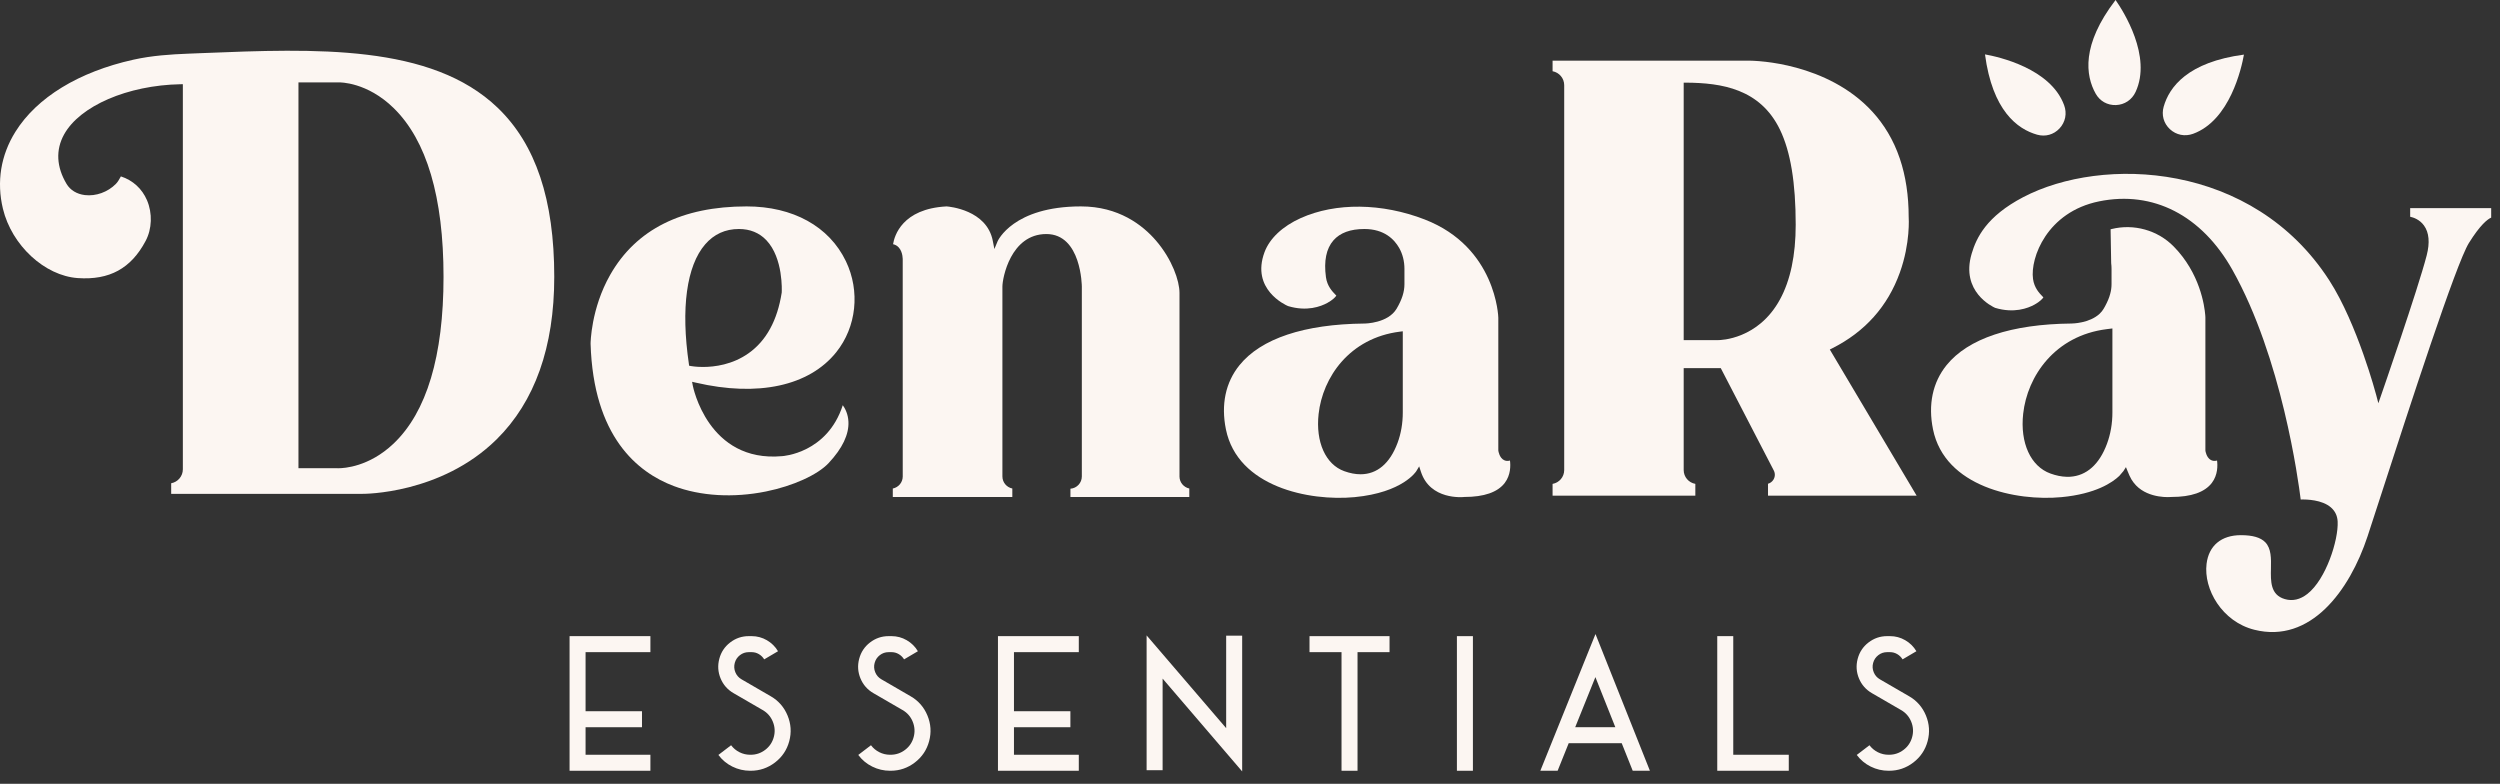
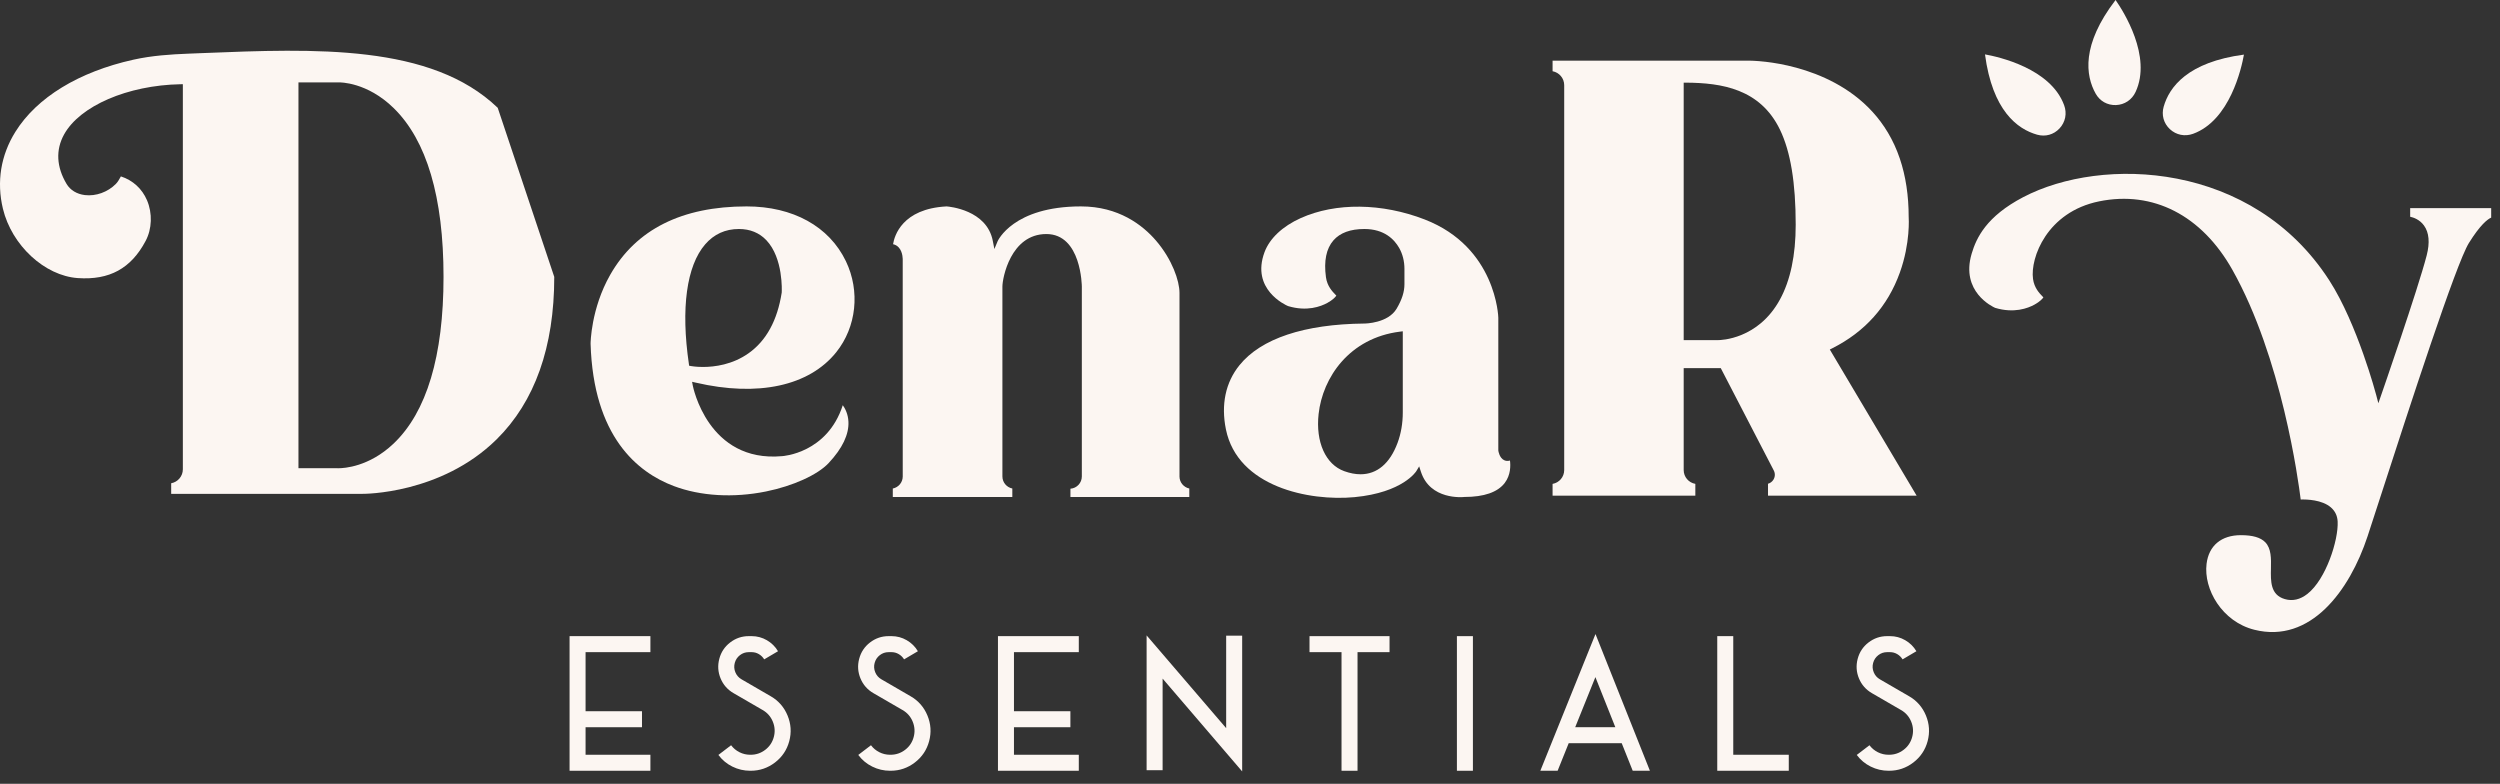
<svg xmlns="http://www.w3.org/2000/svg" width="185" height="58" viewBox="0 0 185 58" fill="none">
  <rect x="0" y="0" width="185" height="58" fill="#333333" stroke="none" />
  <path d="M50.996 27.063L50.977 26.931C50.376 22.818 50.805 19.674 52.185 18.079C52.835 17.328 53.674 16.946 54.679 16.946C55.506 16.946 56.19 17.227 56.714 17.779C57.971 19.108 57.853 21.537 57.848 21.64L57.846 21.657C57.527 23.706 56.704 25.214 55.397 26.139C54.198 26.99 52.872 27.155 52.019 27.155C51.505 27.155 51.164 27.094 51.128 27.088L50.996 27.063ZM62.366 29.984C61.214 33.553 57.91 33.754 57.876 33.755C52.383 34.253 51.276 28.588 51.266 28.532L51.214 28.253L51.491 28.316C56.091 29.386 59.877 28.564 61.88 26.067C63.381 24.195 63.662 21.553 62.599 19.335C61.36 16.754 58.682 15.274 55.25 15.274C50.462 15.274 47.065 16.978 45.153 20.339C43.723 22.853 43.703 25.407 43.703 25.433C43.91 32.301 47.167 34.954 49.864 35.969C51.844 36.714 54.262 36.857 56.675 36.371C58.684 35.965 60.51 35.137 61.327 34.259C62.337 33.177 62.828 32.15 62.784 31.205C62.758 30.639 62.538 30.225 62.366 29.984" fill="#FCF6F2" />
  <path d="M88.008 36.149V36.776H79.212V36.165C79.684 36.13 80.056 35.736 80.056 35.257V21.216C80.056 21.177 80.026 17.319 77.431 17.319C74.778 17.319 74.178 20.597 74.178 21.2V35.257C74.178 35.696 74.491 36.064 74.912 36.149V36.776H66.067V36.151C66.485 36.068 66.803 35.699 66.803 35.257L66.801 19.278C66.804 19.253 66.832 18.655 66.498 18.302C66.386 18.183 66.248 18.105 66.087 18.071C66.184 17.456 66.756 15.445 70.05 15.274C70.228 15.288 73.022 15.526 73.466 17.822L73.584 18.428L73.822 17.858C73.833 17.832 74.96 15.274 79.987 15.274C82.782 15.274 84.555 16.654 85.549 17.811C86.74 19.198 87.282 20.784 87.282 21.67V35.257C87.282 35.695 87.594 36.062 88.008 36.149Z" fill="#FCF6F2" />
  <path d="M103.806 30.521C103.806 31.322 103.676 32.08 103.419 32.774C102.852 34.301 101.9 35.096 100.679 35.096C100.303 35.096 99.901 35.02 99.478 34.868C98.094 34.372 97.348 32.709 97.577 30.633C97.874 27.939 99.85 25.011 103.597 24.542L103.806 24.515V30.521ZM111.738 34.08C111.581 34.126 111.437 34.116 111.305 34.053C110.958 33.883 110.884 33.402 110.877 33.347L110.875 33.322V23.51C110.875 23.461 110.727 18.297 105.433 16.243C102.269 15.015 98.837 14.977 96.254 16.139C94.903 16.748 93.95 17.646 93.572 18.667C92.562 21.405 95.115 22.564 95.313 22.649C96.71 23.073 97.741 22.682 98.232 22.411C98.624 22.195 98.827 21.974 98.889 21.876C98.869 21.855 98.845 21.83 98.822 21.805C98.593 21.569 98.211 21.175 98.12 20.511C97.956 19.313 98.143 18.397 98.674 17.788C99.162 17.229 99.931 16.946 100.963 16.946C102.434 16.946 103.177 17.711 103.541 18.351C103.795 18.8 103.929 19.335 103.929 19.895V21.028C103.929 21.596 103.745 22.172 103.35 22.842C102.712 23.919 101.035 23.942 100.964 23.942C96.513 23.986 93.317 25.051 91.721 27.025C90.691 28.297 90.345 29.939 90.718 31.773C91.586 36.034 96.885 37.106 100.235 36.789C103.82 36.447 104.797 34.881 104.807 34.865L105.019 34.511L105.146 34.902C105.826 37.018 108.244 36.788 108.346 36.777L108.366 36.775C109.819 36.775 110.823 36.427 111.35 35.738C111.804 35.144 111.784 34.431 111.738 34.08" fill="#FCF6F2" />
  <path d="M128.9 24.771C127.982 25.155 127.241 25.169 127.138 25.169H124.593V6.115L124.781 6.116C127.39 6.135 130.255 6.564 131.719 9.599C132.501 11.22 132.882 13.521 132.882 16.633C132.882 18.89 132.489 20.753 131.714 22.167C130.91 23.638 129.817 24.39 128.9 24.771ZM130.833 35.797V36.679H141.831L140.604 34.615L135.406 25.865L135.585 25.774C138.007 24.556 139.691 22.671 140.589 20.17C141.38 17.97 141.244 16.091 141.243 16.072L141.242 16.057C141.242 14.473 141.022 13.021 140.588 11.738C138.682 6.093 133.015 4.846 130.668 4.574C129.918 4.487 129.438 4.489 129.434 4.488H114.891V5.271C115.38 5.36 115.751 5.789 115.751 6.303V34.785C115.751 35.297 115.378 35.724 114.891 35.807V36.679H125.455V35.806C124.962 35.72 124.593 35.294 124.593 34.785V27.244H127.338L131.26 34.816C131.372 35.031 131.363 35.283 131.236 35.491C131.143 35.644 131 35.751 130.833 35.797" fill="#FCF6F2" />
-   <path d="M29.118 32.832C27.309 34.547 25.461 34.65 25.044 34.65C25.004 34.65 24.978 34.649 24.966 34.649H22.086V6.097H25.078C25.16 6.094 27.159 6.071 29.128 7.994C31.578 10.387 32.821 14.59 32.821 20.486C32.821 26.347 31.575 30.502 29.118 32.832ZM36.831 7.977C31.907 3.246 23.304 3.595 14.984 3.929L13.933 3.971C12.634 4.022 11.245 4.112 9.873 4.417C5.828 5.316 2.727 7.211 1.142 9.749C0.057 11.484 -0.262 13.455 0.216 15.446C0.867 18.153 3.302 20.407 5.757 20.578C8.099 20.74 9.694 19.869 10.774 17.834C11.251 16.939 11.29 15.782 10.878 14.818C10.511 13.962 9.828 13.34 8.945 13.053C8.931 13.077 8.919 13.1 8.905 13.125C8.817 13.283 8.717 13.463 8.572 13.612C7.974 14.217 7.097 14.533 6.282 14.436C5.683 14.364 5.202 14.07 4.927 13.612C4.175 12.354 4.111 11.088 4.743 9.948C5.912 7.836 9.449 6.31 13.341 6.234L13.531 6.231V34.727C13.531 35.243 13.158 35.672 12.668 35.761V36.544H26.84C26.899 36.544 32.624 36.581 36.746 32.516C39.579 29.723 41.015 25.677 41.015 20.489C41.015 14.773 39.647 10.681 36.831 7.977" fill="#FCF6F2" />
+   <path d="M29.118 32.832C27.309 34.547 25.461 34.65 25.044 34.65C25.004 34.65 24.978 34.649 24.966 34.649H22.086V6.097H25.078C25.16 6.094 27.159 6.071 29.128 7.994C31.578 10.387 32.821 14.59 32.821 20.486C32.821 26.347 31.575 30.502 29.118 32.832ZM36.831 7.977C31.907 3.246 23.304 3.595 14.984 3.929L13.933 3.971C12.634 4.022 11.245 4.112 9.873 4.417C5.828 5.316 2.727 7.211 1.142 9.749C0.057 11.484 -0.262 13.455 0.216 15.446C0.867 18.153 3.302 20.407 5.757 20.578C8.099 20.74 9.694 19.869 10.774 17.834C11.251 16.939 11.29 15.782 10.878 14.818C10.511 13.962 9.828 13.34 8.945 13.053C8.931 13.077 8.919 13.1 8.905 13.125C8.817 13.283 8.717 13.463 8.572 13.612C7.974 14.217 7.097 14.533 6.282 14.436C5.683 14.364 5.202 14.07 4.927 13.612C4.175 12.354 4.111 11.088 4.743 9.948C5.912 7.836 9.449 6.31 13.341 6.234L13.531 6.231V34.727C13.531 35.243 13.158 35.672 12.668 35.761V36.544H26.84C26.899 36.544 32.624 36.581 36.746 32.516C39.579 29.723 41.015 25.677 41.015 20.489" fill="#FCF6F2" />
  <path d="M158.033 6.805C157.761 7.388 157.219 7.75 156.58 7.775C155.946 7.796 155.389 7.482 155.078 6.928C154.335 5.601 154.001 3.33 156.552 -9.62587e-05C157.136 0.837 159.259 4.173 158.033 6.805Z" fill="#FCF6F2" />
  <path d="M166.051 4.041C165.872 5.046 165.013 8.907 162.288 9.901C161.682 10.121 161.041 9.993 160.573 9.559C160.111 9.13 159.938 8.509 160.111 7.898C160.524 6.436 161.893 4.594 166.051 4.041Z" fill="#FCF6F2" />
  <path d="M152.406 9.503C151.977 9.965 151.357 10.139 150.746 9.966C149.282 9.553 147.44 8.183 146.889 4.025C147.894 4.204 151.755 5.064 152.747 7.789C152.969 8.393 152.841 9.034 152.406 9.503Z" fill="#FCF6F2" />
  <path d="M184.348 15.404V16.103C184.078 16.224 183.54 16.631 182.699 17.981C181.74 19.522 178.262 30.25 176.185 36.661C175.781 37.908 175.431 38.985 175.199 39.69C173.871 43.713 170.976 47.641 166.826 46.603C164.423 46.003 163.056 43.596 163.286 41.724C163.451 40.375 164.377 39.602 165.826 39.602C166.694 39.602 167.284 39.773 167.628 40.125C168.081 40.589 168.065 41.342 168.05 42.068C168.029 43.026 168.008 44.016 169.07 44.331C169.645 44.501 170.211 44.372 170.752 43.946C172.124 42.871 173.053 39.958 172.986 38.595C172.966 38.172 172.799 37.822 172.492 37.553C171.829 36.976 170.693 36.951 170.252 36.964C170.082 35.588 168.849 26.46 165.2 19.974C162.93 15.936 159.333 14.086 155.332 14.901C151.478 15.685 150.229 19.081 150.443 20.639C150.534 21.305 150.916 21.7 151.145 21.936C151.17 21.962 151.192 21.984 151.212 22.005C151.15 22.103 150.947 22.325 150.554 22.541C150.064 22.812 149.033 23.203 147.636 22.78C147.446 22.695 145.077 21.583 145.899 18.785C146.255 17.576 147.009 16.007 149.716 14.59C155.569 11.525 166.697 11.959 172.365 20.745C174.451 23.979 175.829 29.193 175.843 29.245L175.998 29.839L176.2 29.259C176.227 29.181 178.925 21.415 179.574 18.903C179.819 17.954 179.752 17.208 179.375 16.688C179.056 16.246 178.6 16.092 178.353 16.039V15.404H184.348Z" fill="#FCF6F2" />
  <path d="M48.13 55.852V57.036H42.148V47.074H48.13V48.259H43.332V52.631H47.507V53.815H43.332V55.852H48.13Z" fill="#FCF6F2" />
  <path d="M55.55 55.852C55.951 55.852 56.311 55.73 56.629 55.486C56.947 55.243 57.158 54.927 57.262 54.539C57.366 54.151 57.341 53.771 57.187 53.398C57.034 53.026 56.783 52.741 56.436 52.542L54.278 51.291C53.835 51.033 53.517 50.67 53.323 50.201C53.129 49.732 53.098 49.249 53.228 48.753C53.359 48.256 53.628 47.852 54.034 47.541C54.44 47.23 54.898 47.074 55.408 47.074H55.624C56.026 47.074 56.4 47.175 56.748 47.376C57.095 47.577 57.37 47.848 57.573 48.191L56.551 48.793C56.452 48.631 56.32 48.501 56.156 48.404C55.991 48.307 55.814 48.259 55.624 48.259H55.408C55.164 48.259 54.946 48.333 54.755 48.482C54.563 48.631 54.435 48.823 54.372 49.057C54.309 49.292 54.324 49.522 54.416 49.748C54.509 49.973 54.661 50.147 54.873 50.269L57.032 51.521C57.609 51.855 58.025 52.331 58.28 52.949C58.535 53.567 58.577 54.198 58.406 54.843C58.234 55.489 57.882 56.015 57.35 56.424C56.817 56.832 56.217 57.036 55.55 57.036H55.516C55.051 57.036 54.611 56.934 54.196 56.728C53.781 56.523 53.436 56.235 53.161 55.865L54.101 55.148C54.268 55.369 54.476 55.542 54.724 55.666C54.972 55.79 55.236 55.852 55.516 55.852H55.55Z" fill="#FCF6F2" />
  <path d="M65.9 55.852C66.302 55.852 66.662 55.73 66.98 55.486C67.298 55.243 67.509 54.927 67.612 54.539C67.716 54.151 67.691 53.771 67.538 53.398C67.385 53.026 67.134 52.741 66.787 52.542L64.628 51.291C64.186 51.033 63.868 50.67 63.674 50.201C63.48 49.732 63.448 49.249 63.579 48.753C63.71 48.256 63.978 47.852 64.384 47.541C64.79 47.23 65.248 47.074 65.758 47.074H65.975C66.376 47.074 66.751 47.175 67.098 47.376C67.445 47.577 67.721 47.848 67.924 48.191L66.902 48.793C66.802 48.631 66.671 48.501 66.506 48.404C66.341 48.307 66.164 48.259 65.975 48.259H65.758C65.514 48.259 65.297 48.333 65.105 48.482C64.913 48.631 64.786 48.823 64.723 49.057C64.659 49.292 64.674 49.522 64.767 49.748C64.859 49.973 65.011 50.147 65.224 50.269L67.382 51.521C67.96 51.855 68.376 52.331 68.631 52.949C68.886 53.567 68.928 54.198 68.756 54.843C68.585 55.489 68.233 56.015 67.7 56.424C67.168 56.832 66.568 57.036 65.9 57.036H65.867C65.402 57.036 64.962 56.934 64.547 56.728C64.132 56.523 63.786 56.235 63.512 55.865L64.452 55.148C64.619 55.369 64.826 55.542 65.075 55.666C65.323 55.79 65.587 55.852 65.867 55.852H65.9Z" fill="#FCF6F2" />
  <path d="M79.831 55.852V57.036H73.849V47.074H79.831V48.259H75.033V52.631H79.209V53.815H75.033V55.852H79.831Z" fill="#FCF6F2" />
  <path d="M86.033 50.215V56.995H84.849V47.02L90.736 53.883V47.041H91.92V57.084L86.033 50.215Z" fill="#FCF6F2" />
  <path d="M99.273 57.036V48.259H96.904V47.075H102.826V48.259H100.457V57.036H99.273Z" fill="#FCF6F2" />
  <path d="M108.995 57.036H107.811V47.075H108.995V57.036Z" fill="#FCF6F2" />
  <path d="M118.059 50.106L116.564 53.815H119.535L118.059 50.106ZM115.264 57.036H113.985L118.066 46.919L122.093 57.036H120.821L120.008 54.999H116.083L115.264 57.036Z" fill="#FCF6F2" />
  <path d="M132.369 55.852V57.036H127.077V47.074H128.261V55.852H132.369Z" fill="#FCF6F2" />
  <path d="M139.789 55.852C140.19 55.852 140.55 55.73 140.868 55.486C141.187 55.243 141.397 54.927 141.501 54.539C141.605 54.151 141.58 53.771 141.427 53.398C141.273 53.026 141.023 52.741 140.676 52.542L138.517 51.291C138.074 51.033 137.757 50.67 137.562 50.201C137.369 49.732 137.337 49.249 137.468 48.753C137.599 48.256 137.867 47.852 138.273 47.541C138.679 47.23 139.137 47.074 139.647 47.074H139.863C140.265 47.074 140.639 47.175 140.987 47.376C141.334 47.577 141.61 47.848 141.813 48.191L140.791 48.793C140.691 48.631 140.559 48.501 140.395 48.404C140.23 48.307 140.053 48.259 139.863 48.259H139.647C139.403 48.259 139.185 48.333 138.994 48.482C138.802 48.631 138.675 48.823 138.612 49.057C138.548 49.292 138.563 49.522 138.656 49.748C138.748 49.973 138.9 50.147 139.112 50.269L141.271 51.521C141.849 51.855 142.265 52.331 142.52 52.949C142.774 53.567 142.816 54.198 142.645 54.843C142.473 55.489 142.122 56.015 141.589 56.424C141.057 56.832 140.457 57.036 139.789 57.036H139.755C139.291 57.036 138.851 56.934 138.435 56.728C138.021 56.523 137.675 56.235 137.4 55.865L138.341 55.148C138.508 55.369 138.715 55.542 138.963 55.666C139.211 55.79 139.475 55.852 139.755 55.852H139.789Z" fill="#FCF6F2" />
-   <path d="M156.318 30.521C156.318 31.337 156.183 32.117 155.918 32.836C155.354 34.362 154.407 35.207 153.18 35.28C153.136 35.285 153.081 35.285 153.028 35.285L152.958 35.284C152.949 35.283 152.94 35.283 152.932 35.283C152.551 35.273 152.152 35.192 151.739 35.043C150.271 34.517 149.476 32.779 149.715 30.616C150.02 27.848 152.049 24.839 155.898 24.357L156.318 24.305V30.521ZM164.062 34.08C163.69 34.187 163.472 33.96 163.388 33.842C163.293 33.706 163.246 33.554 163.225 33.469C163.22 33.454 163.216 33.439 163.214 33.426L163.211 33.413C163.202 33.371 163.2 33.342 163.2 33.342L163.199 33.322V23.508C163.199 23.506 163.199 23.466 163.194 23.396L163.191 23.365C163.191 23.354 163.191 23.343 163.19 23.332C163.134 22.628 162.798 20.207 160.842 18.228C159.66 17.032 157.905 16.542 156.26 16.948C156.233 16.956 156.207 16.962 156.184 16.967L156.227 19.466C156.245 19.614 156.254 19.758 156.254 19.895V21.029C156.254 21.268 156.221 21.511 156.153 21.753C156.078 22.035 155.958 22.324 155.79 22.634C155.775 22.666 155.754 22.701 155.732 22.738C155.716 22.769 155.693 22.808 155.67 22.847C155.636 22.908 155.59 22.969 155.54 23.036C155.483 23.107 155.427 23.164 155.379 23.211C154.622 23.926 153.341 23.941 153.286 23.941C148.836 23.985 145.639 25.051 144.043 27.025C143.015 28.299 142.669 29.939 143.043 31.773C143.91 36.033 149.208 37.106 152.556 36.788C155.089 36.548 156.318 35.703 156.825 35.221C156.859 35.186 157.093 34.913 157.131 34.865L157.32 34.568L157.457 34.902C157.541 35.107 157.541 35.107 157.586 35.205C157.627 35.296 157.673 35.386 157.728 35.479C157.772 35.55 157.823 35.626 157.889 35.713C157.942 35.784 158.001 35.851 158.064 35.917C159.044 36.935 160.655 36.778 160.671 36.777L160.691 36.775C162.144 36.775 163.146 36.427 163.674 35.738C164.128 35.144 164.108 34.431 164.062 34.08" fill="#FCF6F2" />
</svg>